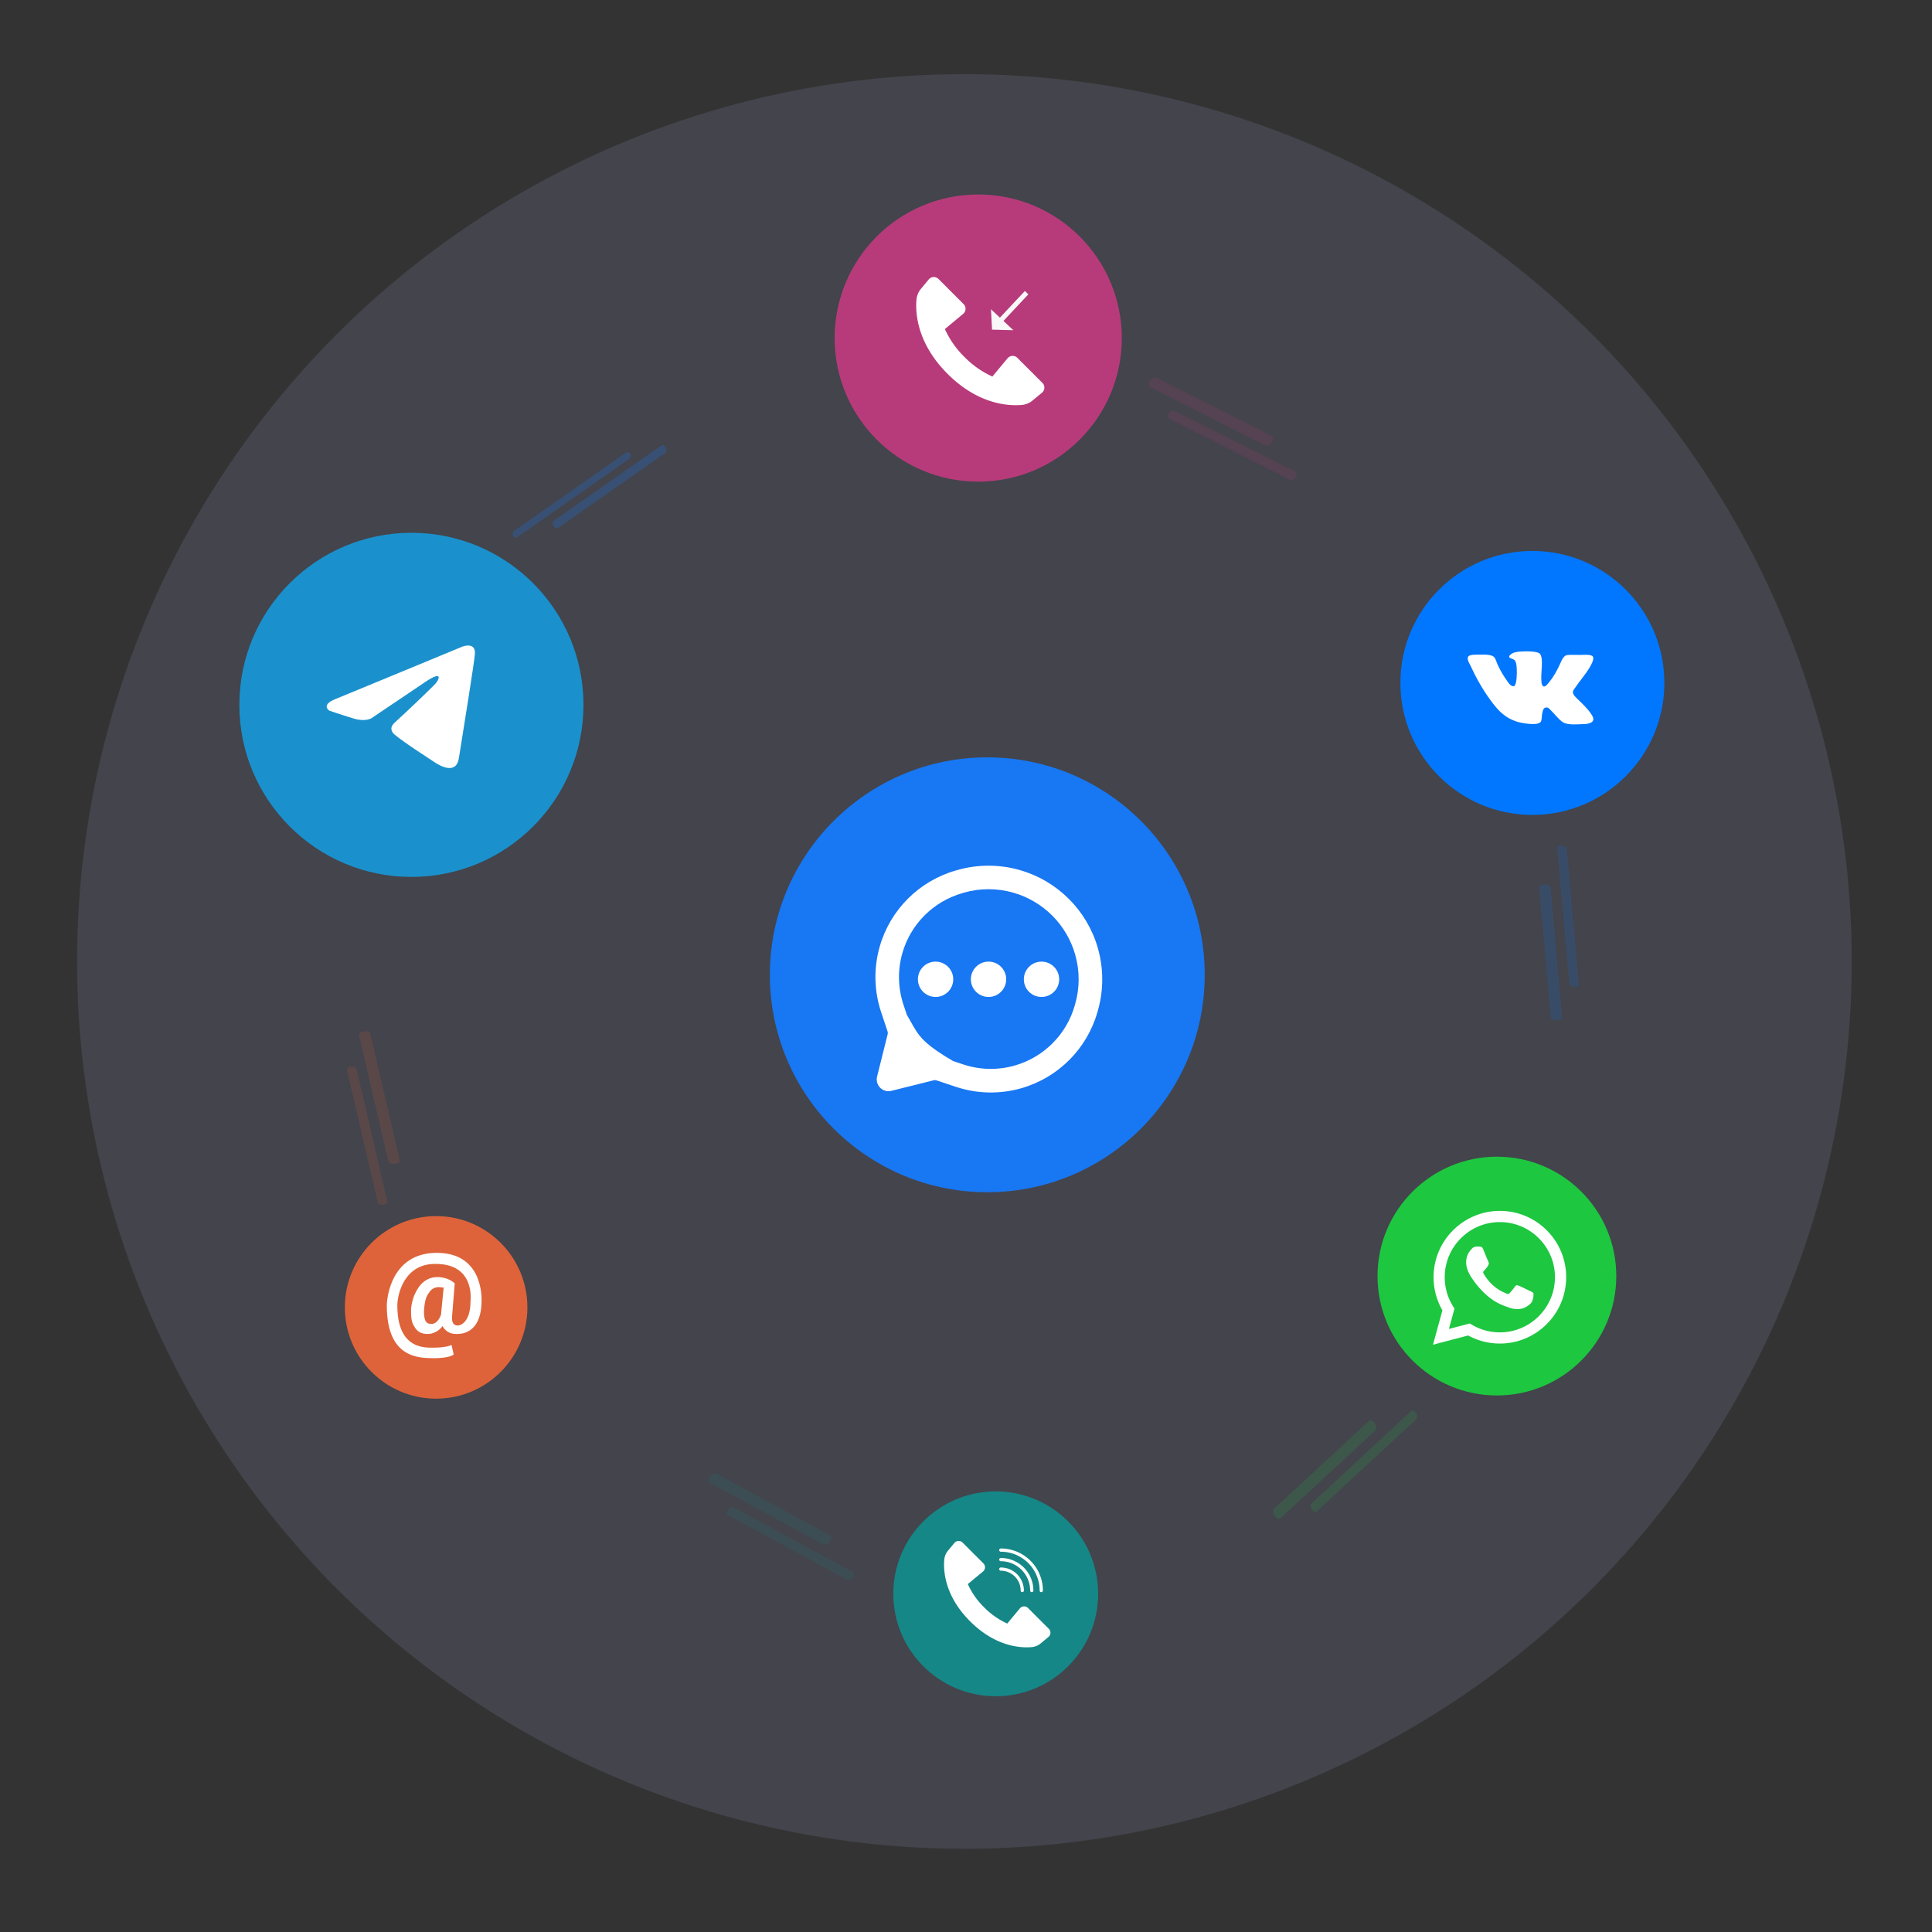
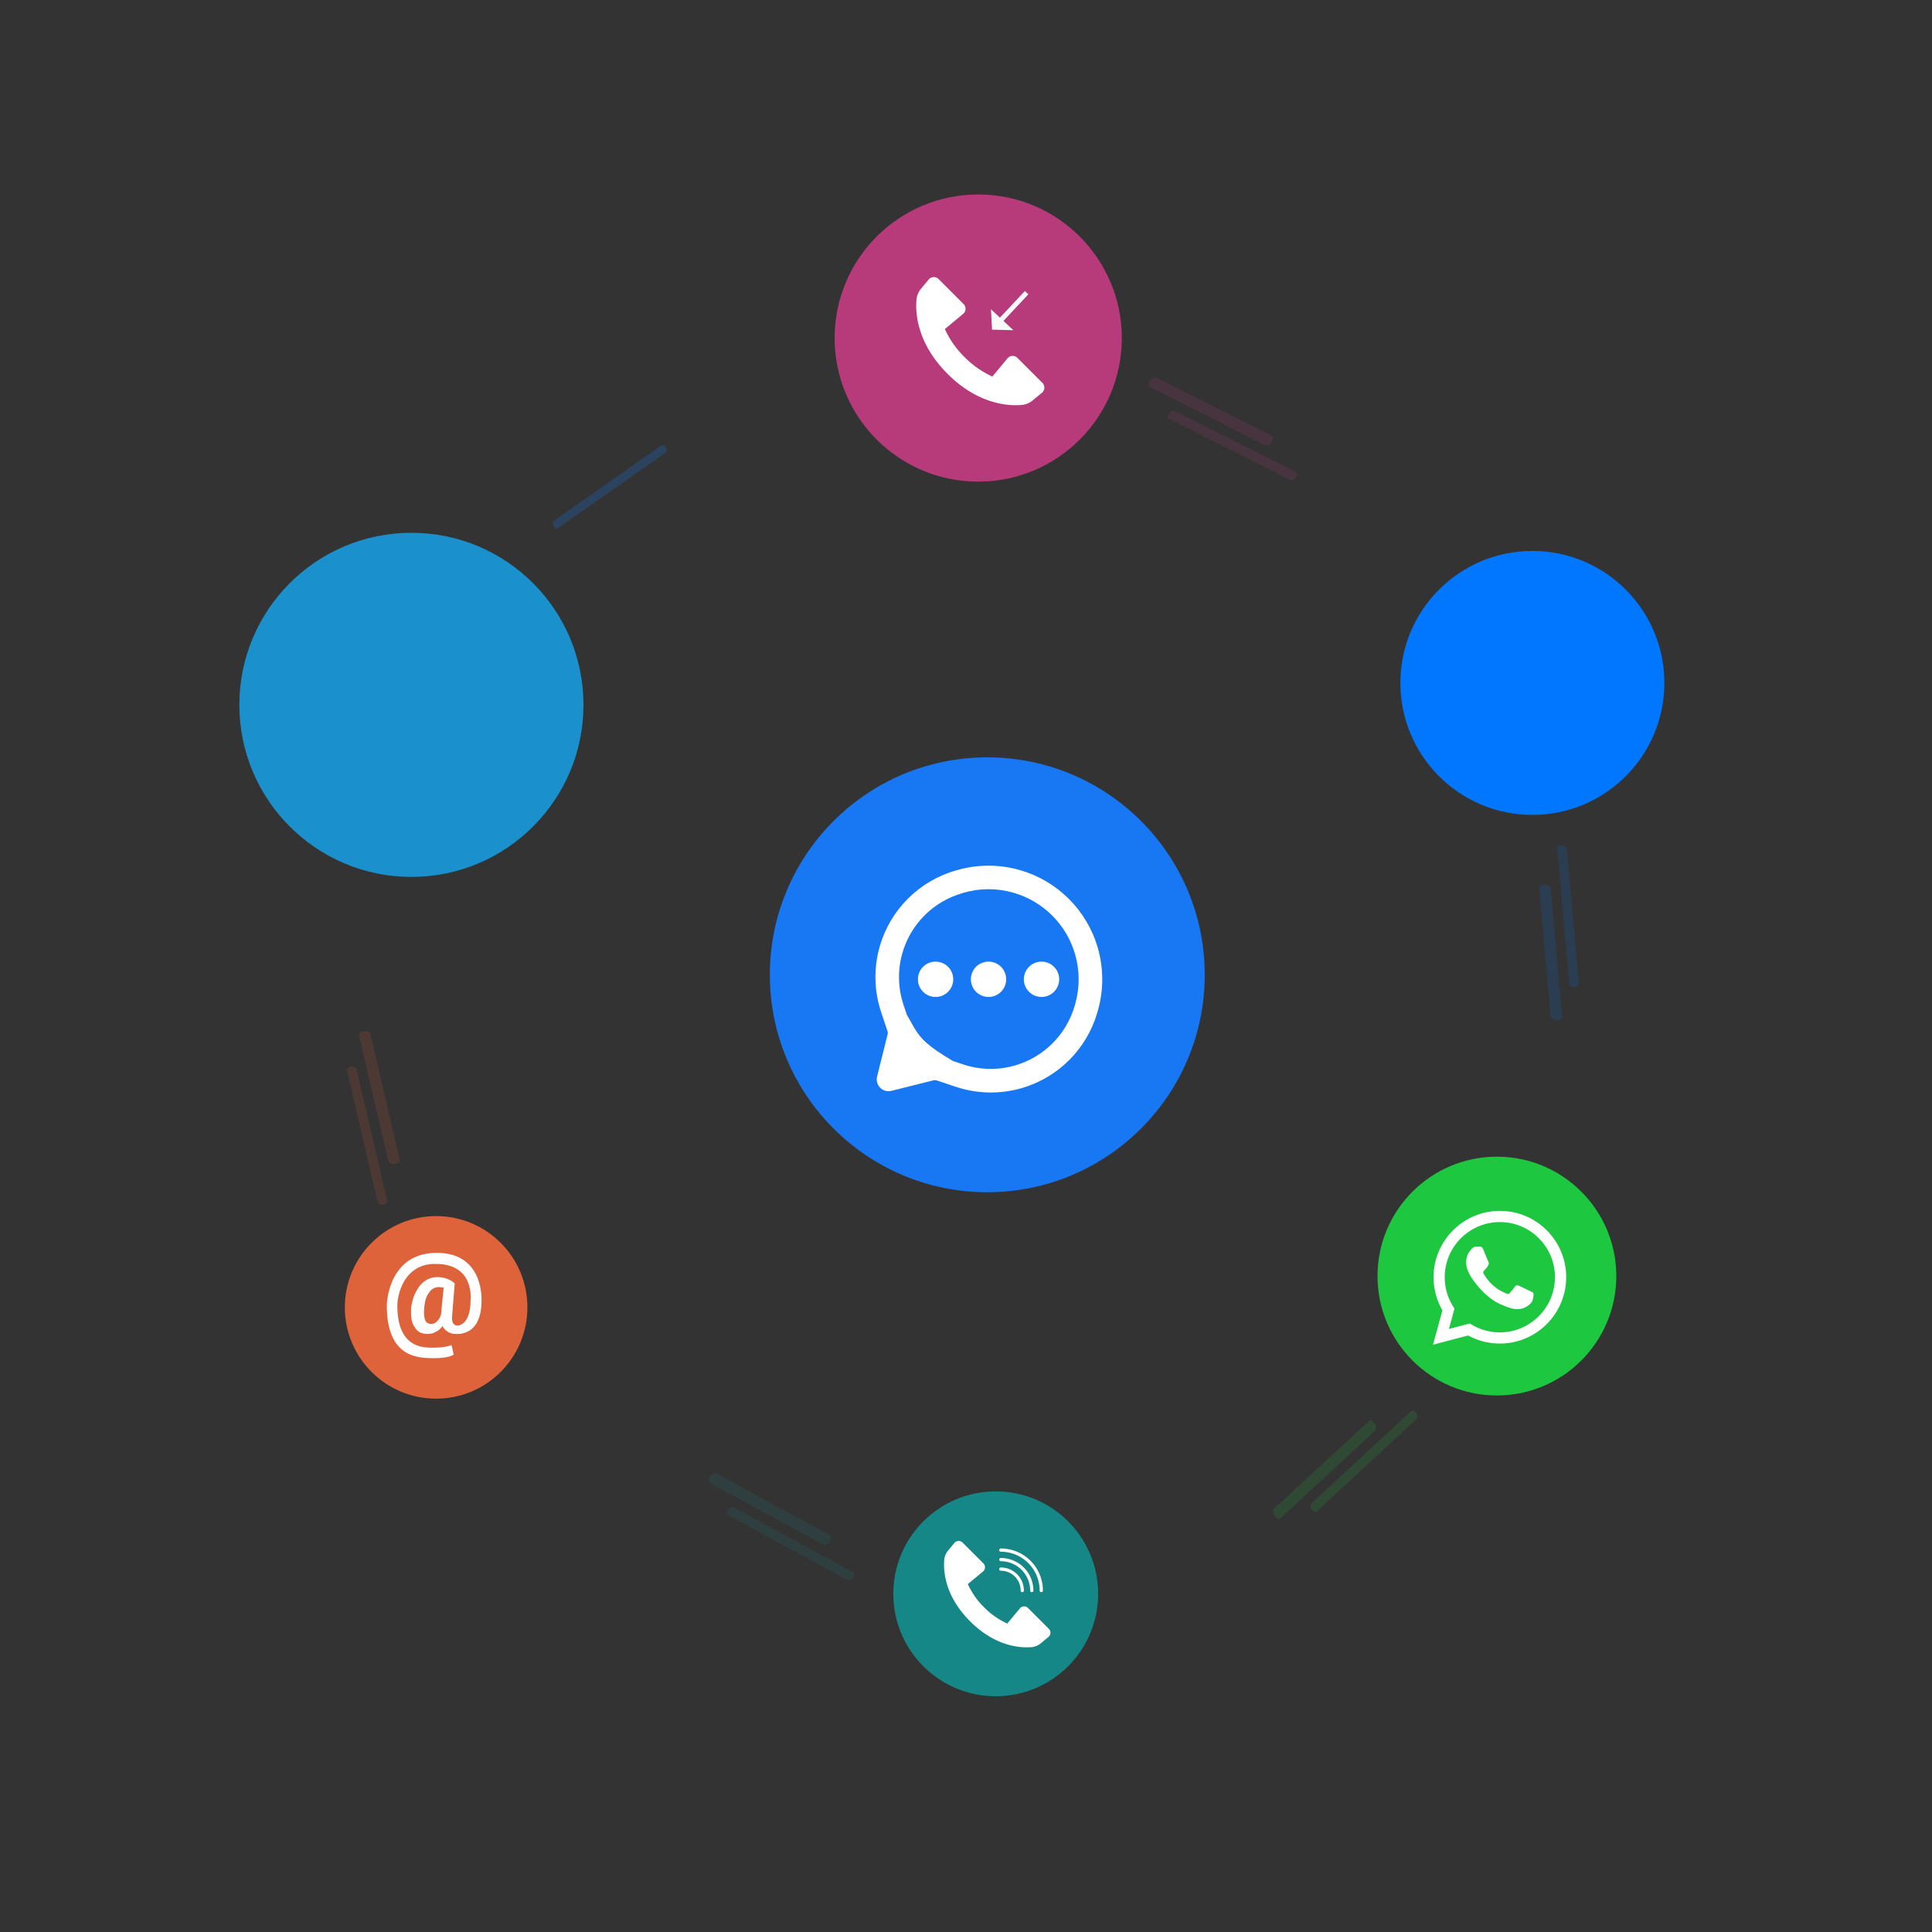
<svg xmlns="http://www.w3.org/2000/svg" xmlns:ns1="http://sodipodi.sourceforge.net/DTD/sodipodi-0.dtd" xmlns:ns2="http://www.inkscape.org/namespaces/inkscape" width="600" height="600" viewBox="0 0 158.75 158.75" version="1.1" id="svg1" ns1:docname="channels-all.svg" ns2:version="1.3.1 (9b9bdc1480, 2023-11-25, custom)">
  <rect x="0" y="0" width="158.75" height="158.75" fill="#333333" stroke="none" />
  <ns1:namedview id="namedview1" pagecolor="#505050" bordercolor="#eeeeee" borderopacity="1" ns2:showpageshadow="0" ns2:pageopacity="0" ns2:pagecheckerboard="0" ns2:deskcolor="#d1d1d1" showgrid="false" ns2:zoom="0.98" ns2:cx="411.73469" ns2:cy="430.61224" ns2:window-width="3362" ns2:window-height="1376" ns2:window-x="0" ns2:window-y="0" ns2:window-maximized="1" ns2:current-layer="layer1" />
  <defs id="defs1">
    <filter style="color-interpolation-filters:sRGB" id="filter28" x="-0.038" y="-0.026" width="1.077" height="1.052">
      <feGaussianBlur stdDeviation="5" result="fbSourceGraphic" id="feGaussianBlur27" />
      <feGaussianBlur stdDeviation="0.01" in="SourceGraphic" result="result1" id="feGaussianBlur28" />
      <feComposite in2="result1" operator="arithmetic" in="fbSourceGraphic" k2="0.5" k3="0.5" result="result2" id="feComposite28" k1="0" k4="0" />
      <feBlend in2="fbSourceGraphic" mode="normal" result="result3" id="feBlend28" />
    </filter>
    <filter style="color-interpolation-filters:sRGB;" ns2:label="Cross Blur" id="filter21" x="-0.144" y="-0.132" width="1.287" height="1.265">
      <feColorMatrix in="SourceGraphic" values="1 0 0 0 0 0 1 0 0 0 0 0 1 0 0 -0.212 -0.715 -0.072 1 0 " result="colormatrix" id="feColorMatrix20" />
      <feComposite in="SourceGraphic" in2="colormatrix" operator="arithmetic" k2="1" k3="1.297" k4="0.022" result="composite" id="feComposite20" />
      <feGaussianBlur stdDeviation="1.013 0.01" result="blur1" id="feGaussianBlur20" />
      <feGaussianBlur in="composite" stdDeviation="0.01 0.934" result="blur2" id="feGaussianBlur21" />
      <feBlend in="blur2" in2="blur1" mode="multiply" result="blend" id="feBlend21" />
    </filter>
  </defs>
  <g id="layer1">
-     <circle style="fill:#a2ade4;fill-opacity:0.143;stroke-width:0.66" id="path1" cx="79.245" cy="79.002" r="72.912" />
    <g id="g8" transform="matrix(2.089,0,0,2.089,-207.085,-216.622)">
      <circle style="fill:#1877f2;fill-opacity:1;stroke-width:0.593" id="path2" cx="137.965" cy="142.039" r="8.553" />
      <path d="m 135.931,142.911 c 0.384,0 0.695,-0.311 0.695,-0.695 0,-0.384 -0.311,-0.695 -0.695,-0.695 -0.384,0 -0.695,0.311 -0.695,0.695 0,0.384 0.311,0.695 0.695,0.695 z" fill="#ffffff" id="path1-1" style="stroke-width:0.463" />
      <path d="m 138.709,142.216 c 0,0.384 -0.311,0.695 -0.695,0.695 -0.384,0 -0.695,-0.311 -0.695,-0.695 0,-0.384 0.311,-0.695 0.695,-0.695 0.384,0 0.695,0.311 0.695,0.695 z" fill="#ffffff" id="path2-2" style="stroke-width:0.463" />
      <path d="m 140.098,142.911 c 0.384,0 0.695,-0.311 0.695,-0.695 0,-0.384 -0.311,-0.695 -0.695,-0.695 -0.384,0 -0.695,0.311 -0.695,0.695 0,0.384 0.311,0.695 0.695,0.695 z" fill="#ffffff" id="path3" style="stroke-width:0.463" />
      <path fill-rule="evenodd" clip-rule="evenodd" d="m 139.243,137.919 c -0.803,-0.229 -1.653,-0.229 -2.456,0 l -0.059,0.017 c -1.449,0.414 -2.581,1.546 -2.995,2.995 -0.241,0.845 -0.222,1.743 0.056,2.577 l 0.254,0.761 c 0.011,0.034 0.013,0.07 0.004,0.104 l -0.417,1.669 c -0.039,0.158 0.007,0.325 0.122,0.44 0.115,0.115 0.282,0.161 0.44,0.122 l 1.669,-0.417 c 0.034,-0.009 0.07,-0.007 0.104,0.004 l 0.761,0.254 c 0.834,0.278 1.732,0.297 2.577,0.056 1.449,-0.414 2.581,-1.546 2.995,-2.995 l 0.017,-0.059 c 0.229,-0.803 0.229,-1.653 0,-2.456 -0.424,-1.485 -1.585,-2.646 -3.07,-3.07 z m -2.202,0.89 c 0.636,-0.182 1.311,-0.182 1.947,0 1.177,0.336 2.098,1.257 2.434,2.434 0.182,0.636 0.182,1.311 0,1.947 l -0.017,0.059 c -0.326,1.141 -1.218,2.033 -2.359,2.359 -0.665,0.19 -1.373,0.175 -2.029,-0.044 l -0.399,-0.133 c -0.504,-0.294 -0.824,-0.518 -1.049,-0.72 l -6.4e-4,-5.6e-4 c -0.017,-0.015 -0.033,-0.03 -0.048,-0.044 -0.021,-0.02 -0.042,-0.04 -0.061,-0.059 -0.228,-0.23 -0.346,-0.44 -0.496,-0.709 -0.049,-0.087 -0.101,-0.181 -0.162,-0.283 l -0.133,-0.399 c -0.219,-0.657 -0.234,-1.364 -0.044,-2.029 0.326,-1.141 1.218,-2.033 2.359,-2.359 z" fill="#ffffff" id="path4" style="stroke-width:0.463" />
    </g>
    <g id="g5" transform="matrix(1.268,0,0,1.268,-49.132,-51.306)">
      <circle style="fill:#0077fe;fill-opacity:1;stroke-width:0.593" id="path2-3-0-9" cx="138.048" cy="84.717" r="8.553" />
-       <path d="m 138.787,84.95 c -0.149,-0.056 -0.149,-0.27 -0.158,-0.419 -0.037,-0.53 0.149,-1.339 -0.074,-1.684 -0.158,-0.205 -0.921,-0.186 -1.386,-0.158 -0.13,0.019 -0.288,0.046 -0.4,0.102 -0.112,0.056 -0.223,0.149 -0.223,0.232 0,0.121 0.279,0.102 0.381,0.26 0.112,0.168 0.112,0.53 0.112,0.828 0,0.344 -0.056,0.8 -0.195,0.819 -0.214,0.009 -0.335,-0.205 -0.446,-0.363 -0.223,-0.307 -0.446,-0.688 -0.614,-1.061 -0.084,-0.195 -0.13,-0.409 -0.251,-0.493 -0.186,-0.13 -0.521,-0.14 -0.847,-0.13 -0.298,0.009 -0.726,-0.028 -0.809,0.149 -0.065,0.195 0.074,0.381 0.149,0.54 0.381,0.828 0.791,1.553 1.293,2.242 0.465,0.642 0.902,1.153 1.758,1.423 0.242,0.074 1.302,0.288 1.516,0 0.074,-0.112 0.056,-0.363 0.093,-0.549 0.037,-0.186 0.084,-0.372 0.26,-0.381 0.149,-0.009 0.232,0.121 0.326,0.214 0.102,0.102 0.186,0.186 0.26,0.279 0.177,0.177 0.363,0.419 0.586,0.512 0.307,0.13 0.781,0.093 1.228,0.074 0.363,-0.009 0.623,-0.084 0.651,-0.298 0.019,-0.168 -0.168,-0.409 -0.279,-0.549 -0.279,-0.344 -0.409,-0.446 -0.726,-0.763 -0.14,-0.14 -0.316,-0.288 -0.316,-0.456 -0.009,-0.102 0.074,-0.195 0.149,-0.298 0.326,-0.484 0.651,-0.828 0.949,-1.33 0.084,-0.149 0.279,-0.493 0.205,-0.66 -0.084,-0.186 -0.549,-0.13 -0.837,-0.13 -0.372,0 -0.856,-0.028 -0.949,0.046 -0.177,0.121 -0.251,0.316 -0.335,0.502 -0.186,0.428 -0.437,0.865 -0.698,1.191 -0.093,0.112 -0.27,0.344 -0.372,0.307 z" id="path1-09" style="fill:#ffffff;stroke-width:0.298" />
    </g>
    <g id="g7" transform="matrix(1.147,0,0,1.147,-35.459,-34.061)">
      <circle style="fill:#1dc740;fill-opacity:1;stroke-width:0.593" id="path2-3" cx="138.15" cy="121.111" r="8.553" />
      <path fill-rule="evenodd" clip-rule="evenodd" d="m 141.723,117.835 a 4.72,4.72 0 0 0 -3.36,-1.393 c -2.618,0 -4.75,2.131 -4.751,4.75 0,0.837 0.219,1.654 0.634,2.375 l -0.674,2.461 2.518,-0.661 a 4.752,4.752 0 0 0 2.27,0.578 h 0.002 c 2.618,0 4.749,-2.131 4.75,-4.75 a 4.723,4.723 0 0 0 -1.39,-3.36 m -3.36,7.309 h -0.002 a 3.94,3.94 0 0 1 -2.01,-0.551 l -0.144,-0.086 -1.494,0.392 0.398,-1.457 -0.094,-0.149 a 3.941,3.941 0 0 1 -0.604,-2.101 c 10e-4,-2.177 1.772,-3.948 3.95,-3.948 a 3.923,3.923 0 0 1 2.791,1.158 3.926,3.926 0 0 1 1.155,2.793 c -0.001,2.177 -1.772,3.949 -3.948,3.949 m 2.166,-2.958 c -0.119,-0.06 -0.702,-0.347 -0.811,-0.386 -0.108,-0.04 -0.187,-0.059 -0.267,0.059 -0.079,0.119 -0.307,0.386 -0.376,0.465 -0.069,0.079 -0.139,0.089 -0.257,0.03 -0.119,-0.059 -0.501,-0.185 -0.955,-0.589 -0.353,-0.315 -0.591,-0.703 -0.66,-0.822 -0.069,-0.119 -0.007,-0.183 0.052,-0.242 0.053,-0.053 0.119,-0.139 0.178,-0.208 0.059,-0.069 0.079,-0.119 0.119,-0.198 0.04,-0.079 0.02,-0.149 -0.01,-0.208 -0.03,-0.06 -0.267,-0.644 -0.366,-0.882 -0.096,-0.23 -0.194,-0.199 -0.267,-0.203 a 5.106,5.106 0 0 0 -0.227,-0.004 0.437,0.437 0 0 0 -0.317,0.148 c -0.109,0.119 -0.415,0.406 -0.415,0.99 0,0.584 0.425,1.149 0.485,1.228 0.059,0.079 0.837,1.278 2.028,1.792 0.284,0.122 0.505,0.195 0.677,0.25 0.284,0.09 0.543,0.077 0.748,0.047 0.228,-0.034 0.702,-0.287 0.801,-0.564 0.099,-0.277 0.099,-0.515 0.069,-0.565 -0.03,-0.05 -0.11,-0.08 -0.228,-0.139" id="path1-0" style="fill:#ffffff;stroke-width:0.529" />
    </g>
    <g id="Layer_1" transform="matrix(0.079,0,0,0.079,133.147,98.959)" />
    <g id="g29" transform="matrix(0.337,0.59,-0.533,0.373,49.606,-4.078)">
-       <rect style="fill:#1877f2;fill-opacity:0.236;stroke-width:0.185;stroke-opacity:0.466" id="rect28" width="0.854" height="18.076" x="51.519" y="28.732" ry="0.427" />
      <rect style="fill:#1877f2;fill-opacity:0.236;stroke-width:0.185;stroke-opacity:0.466" id="rect29" width="1.02" height="17.304" x="53.274" y="24.426" ry="0.427" />
    </g>
    <g id="g6" transform="matrix(1.653,0,0,1.653,-194.448,-112.033)">
      <circle style="fill:#1a91cd;fill-opacity:1;stroke-width:0.593" id="path2-3-0" cx="138.084" cy="102.813" r="8.553" />
      <g id="Layer_2" transform="matrix(0.079,0,0,0.079,133.608,98.959)">
        <g id="g2-5">
-           <path class="st117" d="M 88.723,12.142 C 76.419,17.238 23.661,39.091 9.084,45.047 c -9.776,3.815 -4.053,7.392 -4.053,7.392 0,0 8.345,2.861 15.499,5.007 7.153,2.146 10.968,-0.238 10.968,-0.238 l 33.62,-22.652 c 11.922,-8.107 9.061,-1.431 6.199,1.431 -6.199,6.2 -16.452,15.975 -25.036,23.844 -3.815,3.338 -1.908,6.199 -0.238,7.63 6.199,5.246 23.129,15.976 24.082,16.691 5.037,3.566 14.945,8.699 16.452,-2.146 0,0 5.961,-37.435 5.961,-37.435 1.908,-12.637 3.815,-24.321 4.053,-27.659 0.716,-8.108 -7.868,-4.77 -7.868,-4.77 z" id="path1-3" style="fill:#ffffff" />
-         </g>
+           </g>
      </g>
    </g>
    <g id="g2" transform="matrix(0.877,0,0,0.877,-40.16,50.691)">
      <circle style="fill:#de633a;fill-opacity:1;stroke-width:0.593" id="path2-3-0-9-2" cx="86.654" cy="64.692" r="8.553" />
      <path d="m 90.912,64.023 c 0,3.306 -2.122,3.158 -2.368,3.158 -0.296,0 -0.543,-0.049 -0.789,-0.197 -0.197,-0.148 -0.395,-0.296 -0.493,-0.543 -0.197,0.247 -0.395,0.444 -0.641,0.543 -0.247,0.148 -0.493,0.197 -0.789,0.197 -0.247,0 -0.493,-0.049 -0.691,-0.148 -0.197,-0.099 -0.395,-0.296 -0.493,-0.493 -0.148,-0.197 -0.247,-0.444 -0.296,-0.74 -0.049,-0.296 -0.049,-0.641 -0.049,-0.987 0.049,-0.444 0.148,-0.839 0.296,-1.233 0.148,-0.345 0.345,-0.691 0.543,-0.937 0.197,-0.247 0.444,-0.444 0.74,-0.592 0.296,-0.148 0.592,-0.197 0.888,-0.197 0.987,0 1.529,0.493 1.628,0.592 l -0.247,3.059 c 0,0.197 -0.099,0.888 0.543,0.888 0.197,0 1.184,-0.247 1.184,-2.319 0,-0.049 0.444,-3.454 -3.256,-3.454 -2.96,-0.049 -3.602,2.862 -3.602,3.898 0,4.144 2.615,3.947 3.454,3.947 0.987,0 1.529,-0.197 1.628,-0.247 l 0.197,0.888 c -0.099,0.099 -0.592,0.345 -1.825,0.345 -1.529,0 -4.44,-0.049 -4.44,-4.934 0,-0.691 0.395,-4.934 4.687,-4.934 4.095,0 4.194,3.75 4.194,4.44 z M 85.534,64.813 c -0.049,0.444 0,0.839 0.099,1.085 0.099,0.247 0.296,0.345 0.592,0.345 0.543,0 0.839,-0.691 0.888,-0.888 l 0.247,-2.516 c -0.049,0 -0.345,-0.049 -0.444,-0.049 -0.395,0 -0.74,0.197 -0.937,0.543 -0.247,0.296 -0.395,0.789 -0.444,1.48 z" id="path1-18" style="fill:#ffffff;stroke-width:0.493" />
    </g>
-     <rect class="st0" width="6.35" height="6.35" id="rect1-7" style="fill:none;stroke-width:0.265" x="109.633" y="97.438" />
    <g id="g1" transform="matrix(0.984,0,0,0.984,18.204,47.084)">
      <circle style="fill:#158787;fill-opacity:1;stroke-width:0.593" id="path2-3-0-9-7" cx="64.648" cy="85.242" r="8.553" />
      <g id="g4" transform="matrix(0.077,0,0,0.077,59.847,80.34)">
        <path d="M 119.945,101.625 97.353,79.032 A 5.968,5.968 0 0 0 88.542,79.44 L 74.882,95.894 A 83.456,83.456 0 0 1 49.727,78.273 83.456,83.456 0 0 1 32.106,53.118 L 48.56,39.458 a 5.968,5.968 0 0 0 0.408,-8.811 L 26.375,8.055 a 5.967,5.967 0 0 0 -8.811,0.408 l -6.972,8.4 A 17.756,17.756 0 0 0 6.54,26.632 c -1.037,11.754 0.258,39.092 28,66.831 27.742,27.739 55.078,29.033 66.831,28 a 17.75,17.75 0 0 0 9.77,-4.052 l 8.4,-6.973 a 5.967,5.967 0 0 0 0.404,-8.813 z" fill="#ffffff" id="path1-2" />
        <path d="M 111.752,61.86 A 1.749,1.749 0 0 1 110,60.11 42.161,42.161 0 0 0 67.89,18 a 1.75,1.75 0 1 1 0,-3.5 45.664,45.664 0 0 1 45.61,45.61 1.749,1.749 0 0 1 -1.748,1.75 z" fill="#ffffff" id="path2-37" />
        <path d="m 101.442,61.86 a 1.75,1.75 0 0 1 -1.75,-1.75 31.838,31.838 0 0 0 -31.8,-31.8 1.75,1.75 0 0 1 0,-3.5 35.343,35.343 0 0 1 35.3,35.3 1.749,1.749 0 0 1 -1.75,1.75 z" fill="#ffffff" id="path3-5" />
        <path d="m 91.132,61.86 a 1.749,1.749 0 0 1 -1.75,-1.75 21.517,21.517 0 0 0 -21.492,-21.492 1.75,1.75 0 0 1 0,-3.5 25.021,25.021 0 0 1 24.992,24.992 1.749,1.749 0 0 1 -1.75,1.75 z" fill="#ffffff" id="path4-9" />
      </g>
    </g>
    <g id="g9" transform="matrix(1.175,0,0,1.175,-27.256,-34.985)">
      <g id="g3" transform="matrix(1.174,0,0,1.174,-44.095,-24.01)">
        <circle style="fill:#b73b7a;fill-opacity:1;stroke-width:0.593" id="path2-3-0-9-5" cx="115.587" cy="65.95" r="8.553" />
        <path d="m 119.412,68.622 -1.494,-1.494 a 0.395,0.395 0 0 0 -0.583,0.027 l -0.904,1.088 a 5.52,5.52 0 0 1 -1.664,-1.166 5.52,5.52 0 0 1 -1.166,-1.664 l 1.088,-0.904 a 0.395,0.395 0 0 0 0.027,-0.583 l -1.494,-1.494 a 0.395,0.395 0 0 0 -0.583,0.027 l -0.461,0.556 a 1.174,1.174 0 0 0 -0.268,0.646 c -0.069,0.777 0.017,2.586 1.852,4.421 1.835,1.835 3.643,1.92 4.421,1.852 a 1.174,1.174 0 0 0 0.646,-0.268 l 0.556,-0.461 a 0.395,0.395 0 0 0 0.027,-0.583 z" fill="#ffffff" id="path1-9" style="stroke-width:0.066" />
      </g>
      <path id="rect4" style="fill:#f9f9f9;stroke-width:0.869" d="m 94.866,50.126 -1.744,1.861 -0.626,-0.587 0.075,1.427 1.491,0.04 -0.694,-0.651 1.744,-1.861 z" />
    </g>
    <g id="g29-7" transform="matrix(0.919,-0.1,0.146,0.629,-23.088,74.753)" style="fill:#de633a;fill-opacity:0.15">
      <rect style="fill:#de633a;fill-opacity:0.15;stroke-width:0.185;stroke-opacity:0.466" id="rect28-8" width="0.854" height="18.076" x="51.519" y="28.732" ry="0.427" />
      <rect style="fill:#de633a;fill-opacity:0.15;stroke-width:0.185;stroke-opacity:0.466" id="rect29-6" width="1.02" height="17.304" x="53.274" y="24.426" ry="0.427" />
    </g>
    <g id="g29-7-1" transform="matrix(0.536,-0.753,0.568,0.309,15.648,154.279)" style="fill:#158787;fill-opacity:0.146">
      <rect style="fill:#158787;fill-opacity:0.146;stroke-width:0.185;stroke-opacity:0.466" id="rect28-8-4" width="0.854" height="18.076" x="51.519" y="28.732" ry="0.427" />
      <rect style="fill:#158787;fill-opacity:0.146;stroke-width:0.185;stroke-opacity:0.466" id="rect29-6-9" width="1.02" height="17.304" x="53.274" y="24.426" ry="0.427" />
    </g>
    <g id="g29-7-9" transform="matrix(-0.543,-0.748,0.474,-0.439,122.373,175.511)" style="fill:#1dc740;fill-opacity:0.147">
      <rect style="fill:#1dc740;fill-opacity:0.147;stroke-width:0.185;stroke-opacity:0.466" id="rect28-8-2" width="0.854" height="18.076" x="51.519" y="28.732" ry="0.427" />
      <rect style="fill:#1dc740;fill-opacity:0.147;stroke-width:0.185;stroke-opacity:0.466" id="rect29-6-6" width="1.02" height="17.304" x="53.274" y="24.426" ry="0.427" />
    </g>
    <g id="g29-7-0" transform="matrix(-0.924,-0.029,-0.057,-0.644,178.996,101.115)" style="fill:#0077fe;fill-opacity:0.151">
      <rect style="fill:#0077fe;fill-opacity:0.151;stroke-width:0.185;stroke-opacity:0.466" id="rect28-8-48" width="0.854" height="18.076" x="51.519" y="28.732" ry="0.427" />
      <rect style="fill:#0077fe;fill-opacity:0.151;stroke-width:0.185;stroke-opacity:0.466" id="rect29-6-7" width="1.02" height="17.304" x="53.274" y="24.426" ry="0.427" />
    </g>
    <g id="g29-7-2" transform="matrix(0.512,-0.77,0.577,0.291,52.873,65.602)" style="fill:#b73b7a;fill-opacity:0.158">
      <rect style="fill:#b73b7a;fill-opacity:0.158;stroke-width:0.185;stroke-opacity:0.466" id="rect28-8-26" width="0.854" height="18.076" x="51.519" y="28.732" ry="0.427" />
      <rect style="fill:#b73b7a;fill-opacity:0.158;stroke-width:0.185;stroke-opacity:0.466" id="rect29-6-1" width="1.02" height="17.304" x="53.274" y="24.426" ry="0.427" />
    </g>
  </g>
</svg>